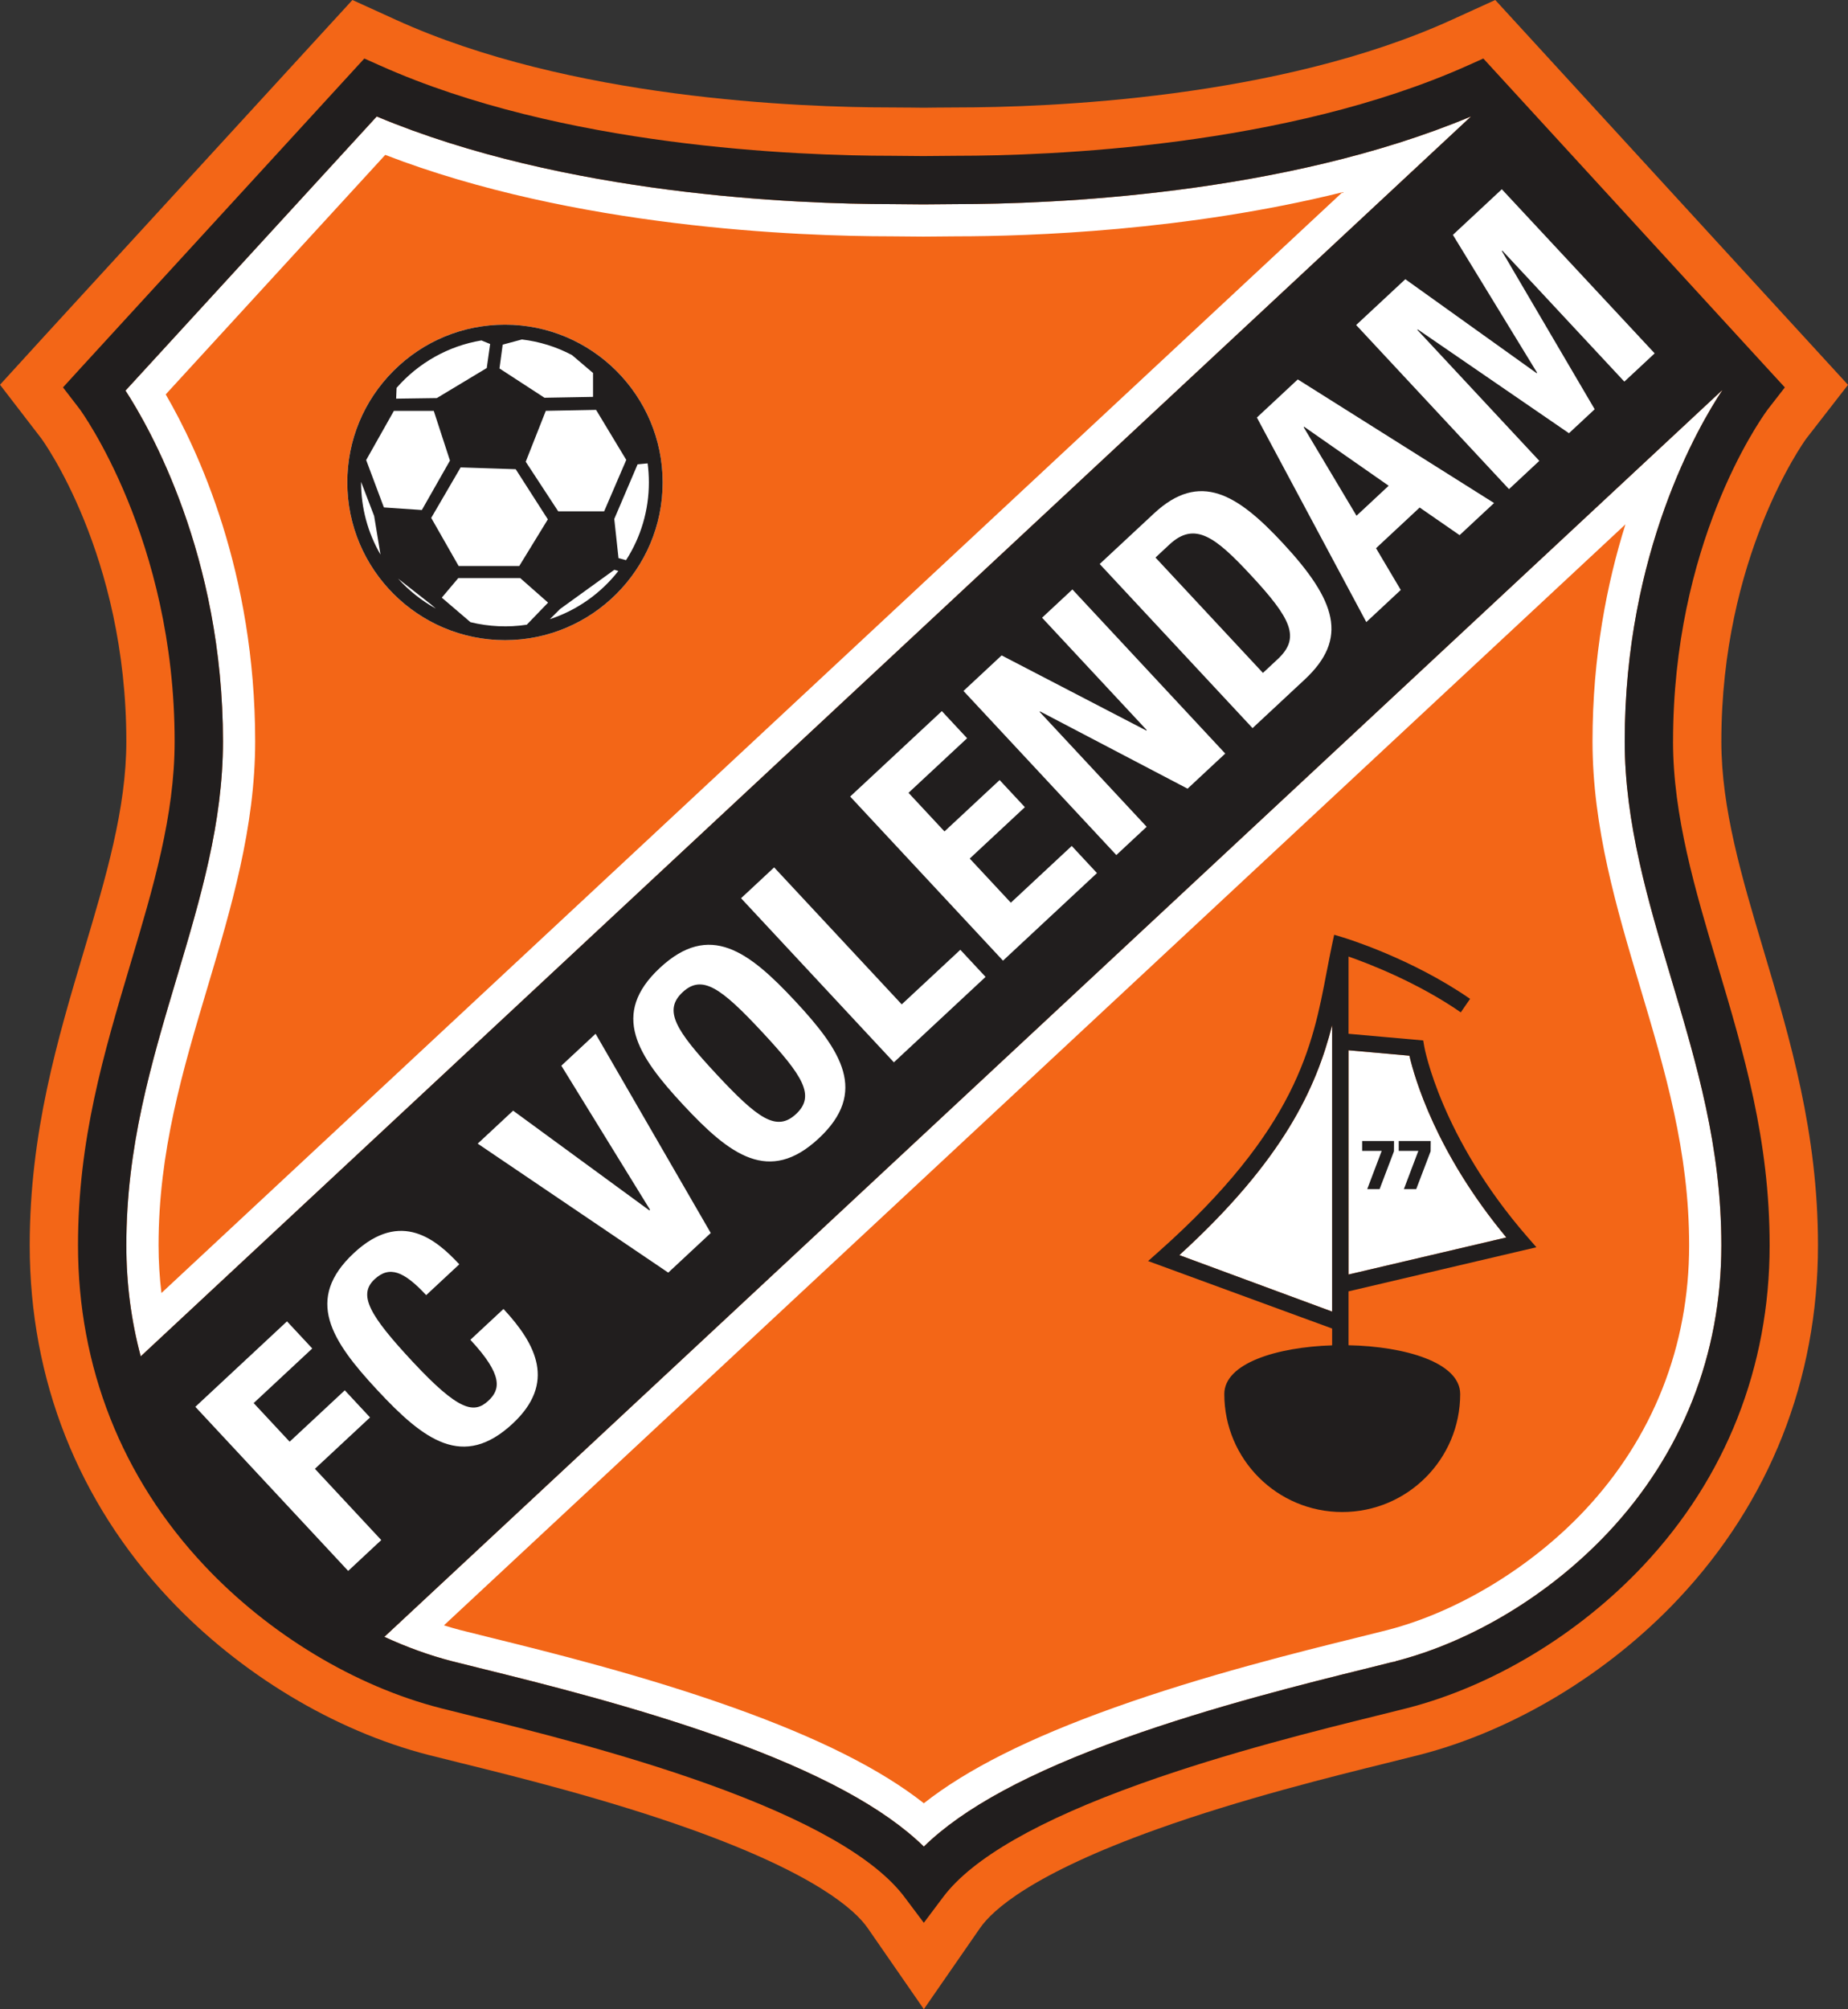
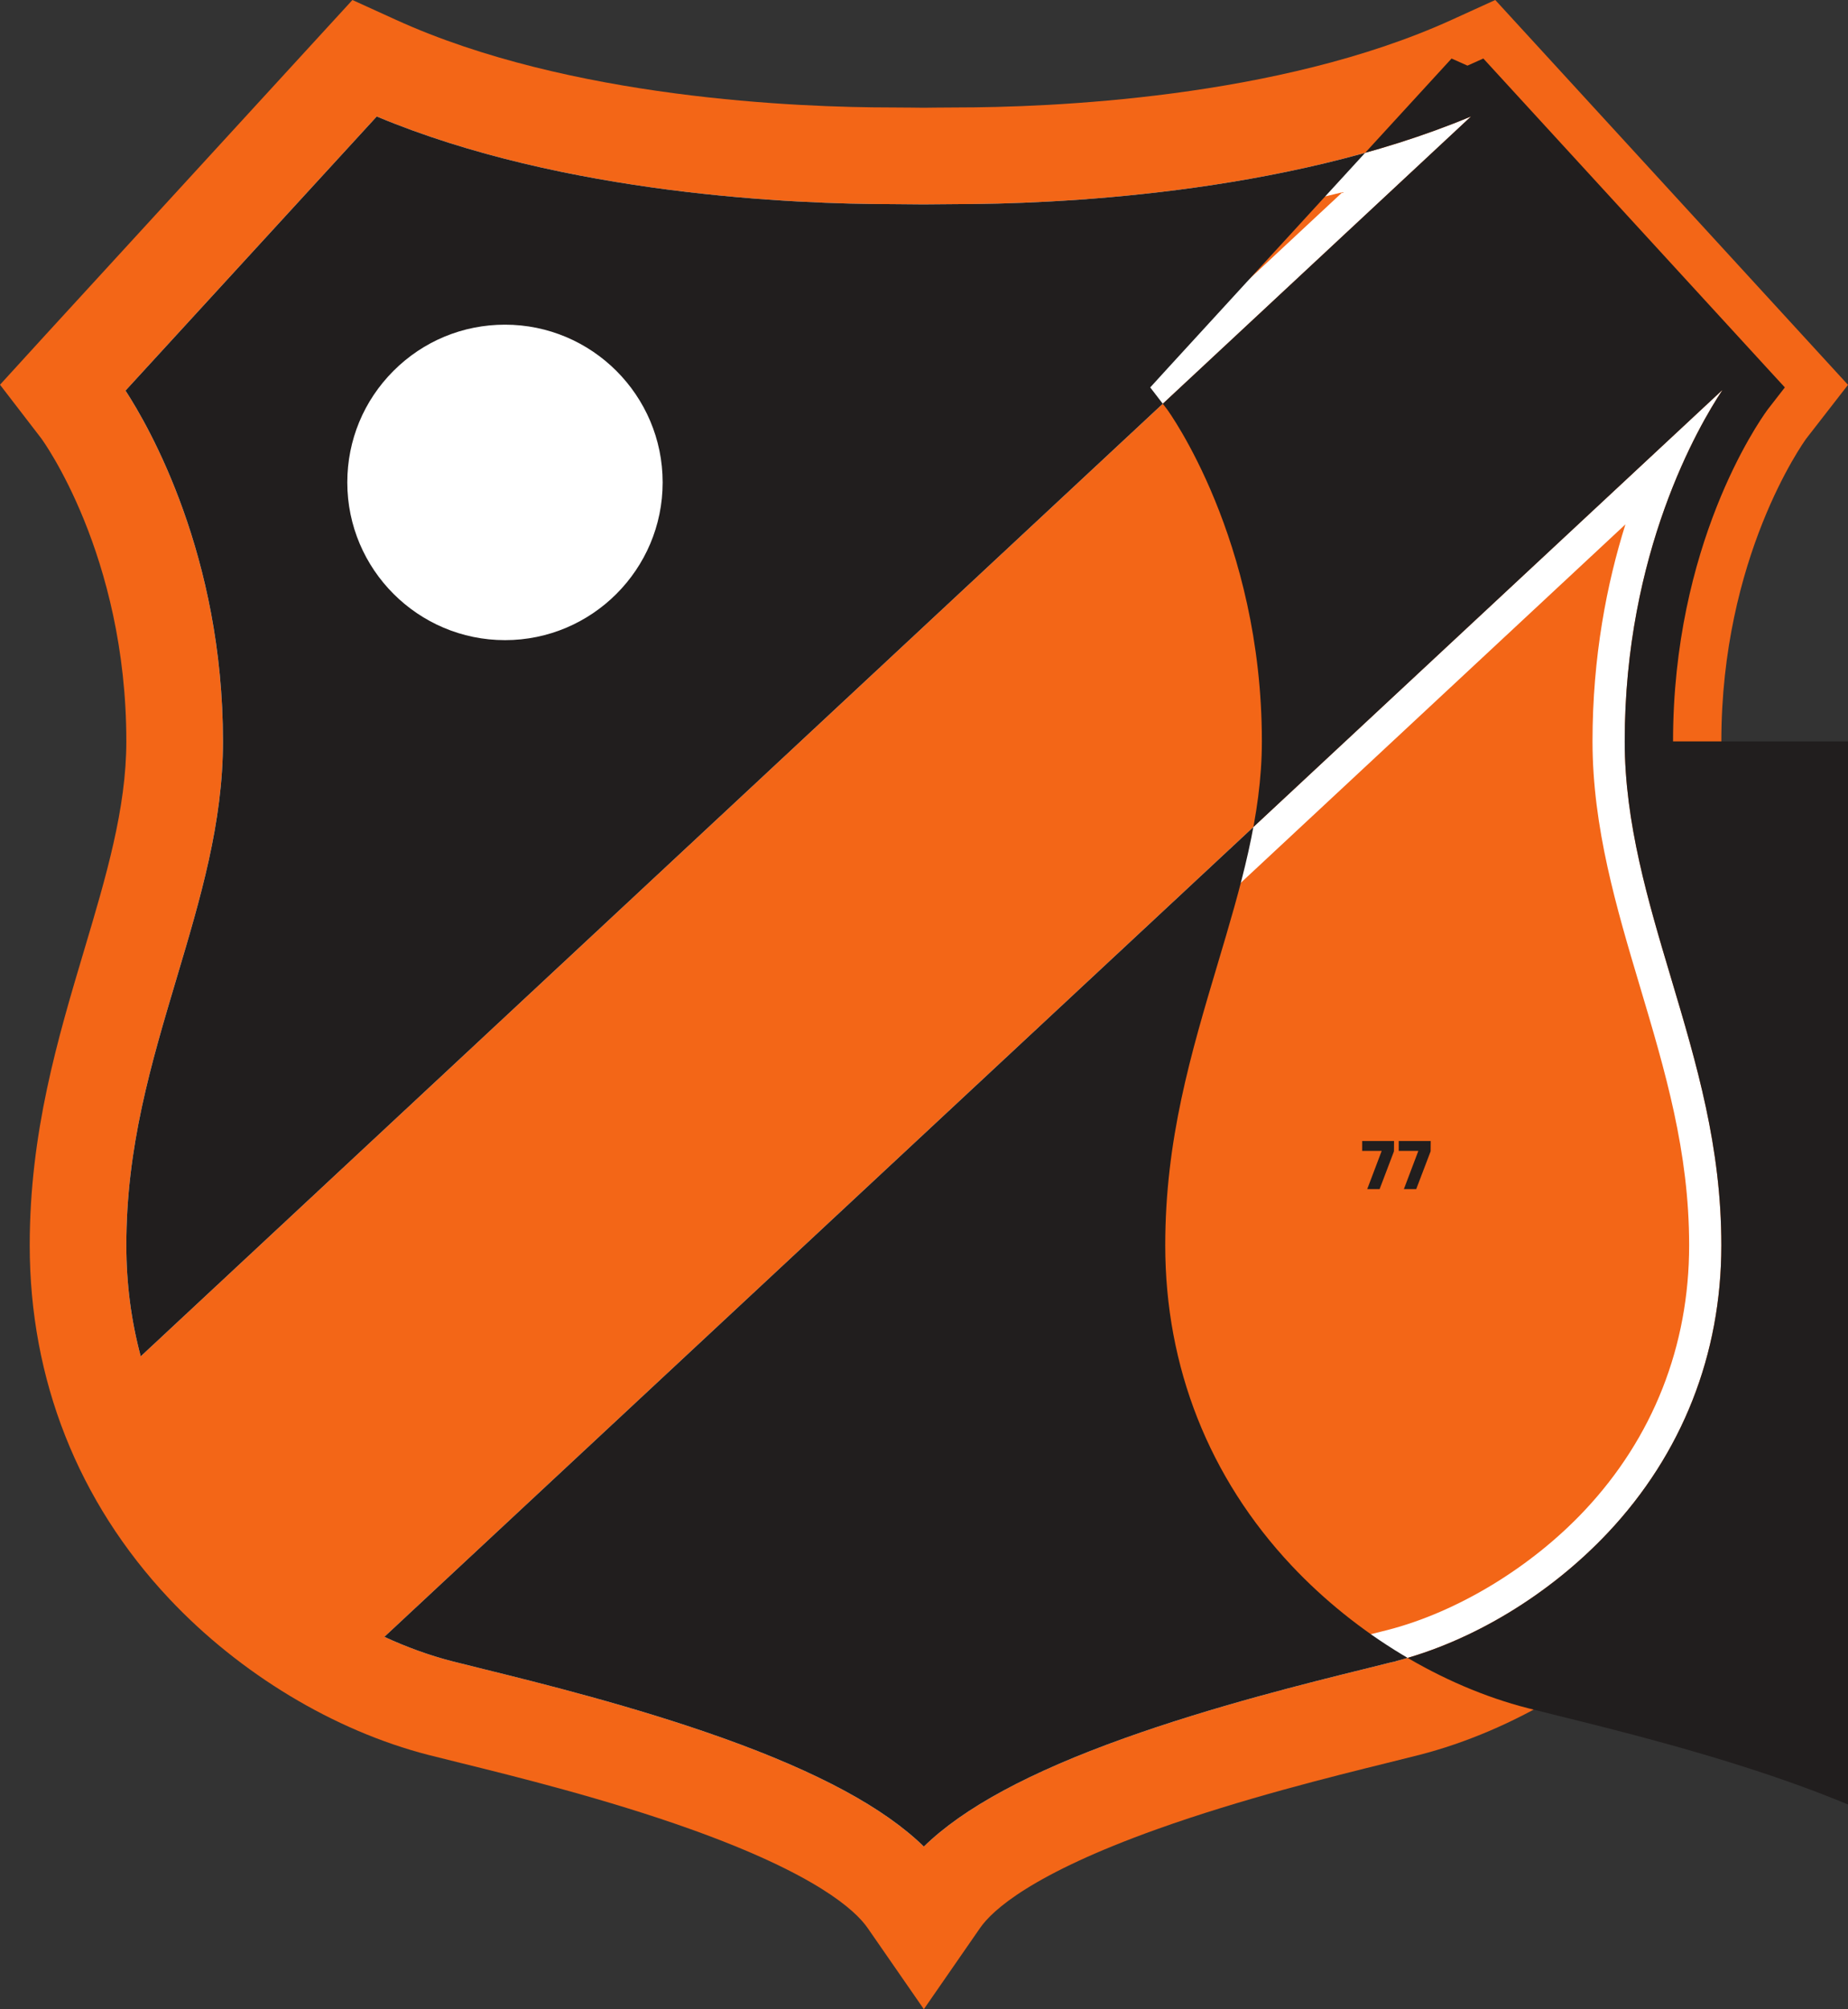
<svg xmlns="http://www.w3.org/2000/svg" width="303.615" height="330">
  <rect width="100%" height="100%" fill="#333333" stroke="none" />
  <g transform="translate(14.665 -269.286)">
    <path style="fill:#f36617;fill-opacity:1;fill-rule:nonzero;stroke:none;stroke-width:.787" d="m 137.118,599.286 -9.236,-13.335 c -2.003,-2.894 -8.45,-8.852 -29.083,-16.233 -13.904,-4.972 -28.901,-8.677 -37.861,-10.893 -2.025,-0.501 -3.77,-0.931 -5.224,-1.303 C 40.25,553.549 24.736,544.205 13.143,531.878 -1.855,515.931 -9.782,495.857 -9.782,473.823 c 0,-18.5 4.56,-33.793 8.972,-48.579 C 2.739,413.341 6.091,402.098 6.091,391.055 c 0,-30.705 -13.842,-49.59 -13.984,-49.774 l -6.772,-8.803 7.476,-8.192 50.425,-55.001 7.156,3.257 c 28.527,12.991 66.4,14.392 81.361,14.392 1.884,0 5.362,0.046 5.362,0.046 0,0 3.506,-0.046 5.365,-0.046 14.961,0 52.834,-1.401 81.361,-14.392 l 7.156,-3.257 57.953,63.211 -6.846,8.812 c -0.562,0.774 -13.962,19.542 -13.962,49.746 0,11.043 3.352,22.286 6.901,34.189 4.415,14.786 8.975,30.078 8.975,48.579 0,22.034 -7.931,42.108 -22.928,58.055 -11.59,12.327 -27.107,21.671 -42.569,25.644 -1.453,0.372 -3.199,0.802 -5.18,1.294 -9.006,2.225 -24.004,5.93 -37.904,10.902 -20.636,7.38 -27.079,13.338 -29.083,16.233 z m 0,0" />
    <path style="fill:#fff;fill-opacity:1;fill-rule:nonzero;stroke:none;stroke-width:.787" d="M246.975 391.055c0 14.137 3.958 27.405 7.786 40.239 4.16 13.944 8.09 27.11 8.09 42.529 0 16.543-5.939 31.602-17.179 43.552-8.788 9.347-20.906 16.691-32.413 19.643-.003 0-5.002 1.251-5.002 1.251-9.356 2.311-25.027 6.182-39.948 11.519-13.882 4.965-24.083 10.075-31.191 15.674-7.11-5.601-17.311-10.711-31.191-15.674-14.899-5.328-30.539-9.196-39.886-11.504-.034-.009-5.085-1.269-5.085-1.269-.891-.23-1.785-.495-2.682-.774L252.383 355.412c-3.033 9.657-5.408 21.678-5.408 35.643M48.484 538.131c3.669 1.687 7.408 3.048 11.138 4.004 0 0 5.19 1.297 5.153 1.284 9.246 2.289 24.726 6.115 39.37 11.35 15.658 5.601 26.477 11.461 32.973 17.812 6.493-6.351 17.311-12.211 32.973-17.809 14.669-5.248 30.173-9.08 39.431-11.366l4.283-1.069c.292-.074.562-.12.823-.16-.003 0-.055-.034-.055-.034 12.626-3.242 25.365-10.948 34.955-21.143 12.177-12.948 18.614-29.264 18.614-47.178 0-16.19-4.037-29.719-8.308-44.04-3.721-12.469-7.565-25.365-7.565-38.728 0-31.043 12.158-51.833 15.999-57.628-.007-.006-.015-.015-.025-.025zM11.858 481.658c-.304-2.572-.473-5.18-.473-7.835 0-15.412 3.927-28.585 8.087-42.526 3.829-12.841 7.786-26.111 7.786-40.243 0-27.789-9.369-47.826-14.697-56.989 7.795-8.505 24.965-27.233 36.067-39.339 31.055 11.989 67.943 13.375 83.125 13.375l5.267.046.372-.003 5.088-.043c12.051 0 37.775-.879 63.404-7.236zm215.144-193.239c-30.877 12.93-69.172 14.392-84.486 14.392 0 0-5.42.046-5.488.046l-5.276-.046c-15.348 0-53.645-1.463-84.523-14.392-3.269 3.564-41.063 44.79-41.275 45.021 3.902 5.998 16.012 27.079 16.012 57.615 0 13.357-3.675 25.681-7.565 38.728-4.274 14.325-8.308 27.854-8.308 44.04 0 6.302.799 12.407 2.363 18.236L227.006 288.422c0 0-.003-.003-.003-.003" />
-     <path style="fill:#211e1e;fill-opacity:1;fill-rule:nonzero;stroke:none;stroke-width:.787" d="m 249.528,521.001 c -9.59,10.195 -22.329,17.904 -34.955,21.146 0,0 0.055,0.031 0.055,0.031 -0.261,0.04 -0.532,0.086 -0.823,0.16 l -4.283,1.069 c -9.258,2.286 -24.763,6.118 -39.431,11.366 -15.661,5.598 -26.48,11.458 -32.973,17.806 -6.496,-6.348 -17.314,-12.208 -32.973,-17.809 -14.644,-5.236 -30.124,-9.061 -39.37,-11.347 0.037,0.009 -5.153,-1.287 -5.153,-1.287 -3.73,-0.956 -7.47,-2.314 -11.138,-4.007 L 268.247,333.403 c 0.007,0.009 0.012,0.018 0.021,0.025 -3.844,5.795 -16.002,26.585 -16.002,57.628 0,13.366 3.847,26.259 7.568,38.728 4.271,14.322 8.308,27.851 8.308,44.04 0,17.917 -6.437,34.229 -18.614,47.178 M 14.403,429.783 c 3.89,-13.046 7.565,-25.371 7.565,-38.728 0,-30.536 -12.109,-51.618 -16.012,-57.615 0.212,-0.23 38.006,-41.456 41.275,-45.021 30.877,12.93 69.175,14.392 84.523,14.392 l 5.273,0.046 c 0.071,0 5.491,-0.046 5.491,-0.046 15.314,0 53.609,-1.463 84.486,-14.392 0,0 0,0 0.003,0.003 L 8.457,492.059 c -1.564,-5.829 -2.366,-11.934 -2.366,-18.236 0,-16.187 4.037,-29.716 8.312,-44.04 M 260.206,391.055 c 0,-32.238 13.901,-52.244 15.486,-54.42 l 0.071,-0.098 c 0.068,-0.086 2.811,-3.62 2.811,-3.62 l -2.268,-2.467 -47.267,-51.553 -2.609,1.168 c -29.906,13.366 -68.671,14.81 -83.951,14.81 -0.034,0 -5.448,0.046 -5.451,0.046 -0.003,0 -5.242,-0.046 -5.242,-0.046 -15.311,0 -54.082,-1.444 -83.982,-14.813 l -2.612,-1.165 -46.508,50.73 c -0.009,0.009 -2.999,3.288 -2.999,3.288 l 2.765,3.595 c 0.126,0.175 15.578,21.303 15.578,54.546 0,12.198 -3.515,23.985 -7.236,36.46 -4.443,14.893 -8.64,28.963 -8.64,46.308 0,19.975 7.184,38.169 20.771,52.616 10.591,11.261 24.713,19.788 38.749,23.389 0.028,0.007 5.174,1.294 5.174,1.294 9.123,2.255 24.357,6.019 38.623,11.123 16.771,5.998 27.697,12.263 32.472,18.623 l 3.174,4.228 3.174,-4.228 c 4.772,-6.36 15.695,-12.626 32.472,-18.623 14.288,-5.113 29.553,-8.883 38.669,-11.135 0.009,-0.003 5.088,-1.269 5.088,-1.269 14.07,-3.613 28.198,-12.14 38.789,-23.404 13.587,-14.445 20.768,-32.638 20.768,-52.613 0,-17.348 -4.197,-31.418 -8.64,-46.311 -3.555,-11.922 -7.233,-24.252 -7.233,-36.457" />
-     <path style="fill:#fff;fill-opacity:1;fill-rule:nonzero;stroke:none;stroke-width:.787" d="m17.429 500.349 15.059-14.036 4.151 4.455-9.627 8.969 5.909 6.342 9.061-8.441 4.148 4.455-9.058 8.438 10.902 11.704-5.436 5.067zM55.355 482.006c-3.656-3.927-6.032-4.889-8.484-2.603-2.756 2.569-.833 5.924 6.271 13.547 7.599 8.155 10.103 8.573 12.441 6.391 1.963-1.828 2.449-4.185-2.968-9.998l5.439-5.064c5.414 5.813 8.659 12.171 1.524 18.817-8.155 7.599-14.592 2.735-22.221-5.457-7.632-8.192-12.029-14.958-3.875-22.553 7.777-7.245 13.652-2.071 17.311 1.856zM69.637 451.706l22.381 16.38.114-.105-14.571-23.659 5.626-5.242 18.921 32.724-6.984 6.505-31.304-21.186zM116.123 452.259c3.208-2.99 1.168-6.237-5.583-13.486-6.717-7.208-9.848-9.51-13.056-6.52-3.211 2.99-1.137 6.274 5.58 13.486 6.754 7.248 9.851 9.51 13.059 6.52M93.754 428.253c8.155-7.599 14.589-2.735 22.221 5.457 7.632 8.192 12.029 14.955 3.875 22.553-8.155 7.596-14.589 2.732-22.221-5.46-7.632-8.192-12.029-14.955-3.875-22.55M132.196 443.769l-25.11-26.953 5.436-5.064 20.962 22.498 9.627-8.966 4.148 4.452zM140.074 386.083l4.151 4.455-9.627 8.966 5.909 6.342 9.058-8.441 4.151 4.455-9.061 8.441 6.754 7.248 10.005-9.319 4.148 4.455-15.44 14.383-25.11-26.953zM149.897 376.933l23.767 12.34.074-.071-17.198-18.46 4.984-4.643 25.11 26.956-6.188 5.767-24.231-12.687-.074.071 17.582 18.875-4.981 4.643-25.113-26.953zM192.829 379.809l2.415-2.249c3.776-3.518 2.314-6.6-4.508-13.922-5.697-6.115-9.107-8.791-13.262-4.922l-2.301 2.145zm-26.821-17.886 8.911-8.299c7.55-7.036 13.729-3.128 21.112 4.799 8.898 9.55 10.868 15.75 3.66 22.47l-8.57 7.983zM208.201 353.993l5.285-4.925-13.891-9.691-.077.071zm-16.368-16.131 6.72-6.259 32.247 20.304-5.663 5.276-6.557-4.538-7.172 6.683 4.065 6.858-5.663 5.276zM208.143 322.67l8.078-7.525 21.576 15.437.077-.071-13.839-22.649 8.041-7.491 25.11 26.953-4.981 4.643-20.049-21.518-.074.071 15.25 25.985-4.225 3.936-24.842-17.05-.077.071 20.049 21.518-4.984 4.643zM206.892 441.788l10.002.894c.827 3.58 4.329 15.895 15.922 29.851l-25.924 6.084zM179.097 475.433c17.161-15.658 22.486-27.503 25.101-37.763v47.039zm0 0" />
+     <path style="fill:#211e1e;fill-opacity:1;fill-rule:nonzero;stroke:none;stroke-width:.787" d="m 249.528,521.001 c -9.59,10.195 -22.329,17.904 -34.955,21.146 0,0 0.055,0.031 0.055,0.031 -0.261,0.04 -0.532,0.086 -0.823,0.16 l -4.283,1.069 c -9.258,2.286 -24.763,6.118 -39.431,11.366 -15.661,5.598 -26.48,11.458 -32.973,17.806 -6.496,-6.348 -17.314,-12.208 -32.973,-17.809 -14.644,-5.236 -30.124,-9.061 -39.37,-11.347 0.037,0.009 -5.153,-1.287 -5.153,-1.287 -3.73,-0.956 -7.47,-2.314 -11.138,-4.007 L 268.247,333.403 c 0.007,0.009 0.012,0.018 0.021,0.025 -3.844,5.795 -16.002,26.585 -16.002,57.628 0,13.366 3.847,26.259 7.568,38.728 4.271,14.322 8.308,27.851 8.308,44.04 0,17.917 -6.437,34.229 -18.614,47.178 M 14.403,429.783 c 3.89,-13.046 7.565,-25.371 7.565,-38.728 0,-30.536 -12.109,-51.618 -16.012,-57.615 0.212,-0.23 38.006,-41.456 41.275,-45.021 30.877,12.93 69.175,14.392 84.523,14.392 l 5.273,0.046 c 0.071,0 5.491,-0.046 5.491,-0.046 15.314,0 53.609,-1.463 84.486,-14.392 0,0 0,0 0.003,0.003 L 8.457,492.059 c -1.564,-5.829 -2.366,-11.934 -2.366,-18.236 0,-16.187 4.037,-29.716 8.312,-44.04 M 260.206,391.055 c 0,-32.238 13.901,-52.244 15.486,-54.42 l 0.071,-0.098 c 0.068,-0.086 2.811,-3.62 2.811,-3.62 l -2.268,-2.467 -47.267,-51.553 -2.609,1.168 l -2.612,-1.165 -46.508,50.73 c -0.009,0.009 -2.999,3.288 -2.999,3.288 l 2.765,3.595 c 0.126,0.175 15.578,21.303 15.578,54.546 0,12.198 -3.515,23.985 -7.236,36.46 -4.443,14.893 -8.64,28.963 -8.64,46.308 0,19.975 7.184,38.169 20.771,52.616 10.591,11.261 24.713,19.788 38.749,23.389 0.028,0.007 5.174,1.294 5.174,1.294 9.123,2.255 24.357,6.019 38.623,11.123 16.771,5.998 27.697,12.263 32.472,18.623 l 3.174,4.228 3.174,-4.228 c 4.772,-6.36 15.695,-12.626 32.472,-18.623 14.288,-5.113 29.553,-8.883 38.669,-11.135 0.009,-0.003 5.088,-1.269 5.088,-1.269 14.07,-3.613 28.198,-12.14 38.789,-23.404 13.587,-14.445 20.768,-32.638 20.768,-52.613 0,-17.348 -4.197,-31.418 -8.64,-46.311 -3.555,-11.922 -7.233,-24.252 -7.233,-36.457" />
    <path style="fill:#211e1e;fill-opacity:1;fill-rule:nonzero;stroke:none;stroke-width:.787" d="M211.996 464.593h-2.034l2.378-6.28h-3.211v-1.622h5.239l-.012 1.693zM218.012 464.593h-2.028l2.378-6.28h-3.223v-1.622h5.251l-.012 1.693zm0 0" />
-     <path style="fill:#211e1e;fill-opacity:1;fill-rule:nonzero;stroke:none;stroke-width:.787" d="m 206.892,490.237 v -8.852 l 30.865,-7.242 -1.469,-1.687 c -14.229,-16.343 -16.927,-31.111 -16.952,-31.258 l -0.175,-1.023 -12.269,-1.094 V 426.394 c 3.432,1.204 11.378,4.277 18.439,9.166 l 1.533,-2.215 c -9.62,-6.662 -20.476,-9.971 -20.934,-10.109 l -1.398,-0.418 -0.307,1.426 c -0.338,1.564 -0.627,3.097 -0.937,4.726 -2.292,12.069 -4.886,25.752 -27.648,45.948 l -1.681,1.493 30.238,11.083 v 2.759 c -9.107,0.289 -17.717,2.953 -17.717,7.998 0,10.705 8.674,19.379 19.376,19.379 10.705,0 19.379,-8.674 19.379,-19.379 0,-5.162 -9.015,-7.832 -18.344,-8.013 m 0,-48.45 10.002,0.891 c 0.827,3.583 4.329,15.898 15.922,29.854 l -25.924,6.084 z m -27.795,33.646 c 17.161,-15.658 22.486,-27.503 25.101,-37.763 v 47.039 z m 0,0" />
    <path style="fill:#fff;fill-opacity:1;fill-rule:nonzero;stroke:none;stroke-width:.787" d="m 68.3,374.426 c -14.285,0 -25.906,-11.621 -25.906,-25.906 0,-6.92 2.695,-13.424 7.586,-18.319 4.895,-4.892 11.4,-7.589 18.319,-7.589 14.285,0 25.906,11.624 25.906,25.909 0,14.285 -11.621,25.906 -25.906,25.906" />
-     <path style="fill:#211e1e;fill-opacity:1;fill-rule:nonzero;stroke:none;stroke-width:.787" d="m 68.3,374.426 c -14.285,0 -25.906,-11.621 -25.906,-25.906 0,-6.92 2.695,-13.424 7.586,-18.319 4.895,-4.892 11.4,-7.589 18.319,-7.589 14.285,0 25.906,11.624 25.906,25.909 0,14.285 -11.621,25.906 -25.906,25.906 m -5.672,-2.953 c 3.017,0.744 6.204,0.885 9.252,0.418 l 3.5,-3.626 -4.575,-4.031 H 60.628 l -2.71,3.211 z m 14.721,-2.16 -1.672,1.668 c 4.428,-1.453 8.345,-4.206 11.249,-7.915 l -0.658,-0.194 z M 50.734,364.32 c 1.779,1.973 3.89,3.641 6.207,4.922 l -0.771,-0.661 z m 9.952,-2.071 h 9.962 l 4.695,-7.66 -5.279,-8.235 -9.049,-0.298 -4.833,8.293 z m 26.265,-1.294 1.238,0.338 c 2.455,-3.816 3.752,-8.222 3.752,-12.773 0,-1.042 -0.068,-2.092 -0.206,-3.125 l -1.647,0.154 -3.832,8.975 z M 44.659,348.428 v 0.092 c 0,4.185 1.1,8.256 3.189,11.854 l -1.045,-6.345 z m 32.386,4.843 h 7.546 l 3.635,-8.447 -4.959,-8.219 -8.259,0.157 -3.3,8.361 z m -28.64,-0.642 6.237,0.424 4.618,-8.118 -2.661,-8.164 h -6.551 l -4.554,8.075 z m 2.086,-19.637 -0.071,1.77 6.686,-0.095 8.201,-4.935 0.553,-3.948 -1.435,-0.584 c -5.386,0.894 -10.321,3.653 -13.934,7.792 m 16.906,-3.189 7.396,4.812 7.974,-0.144 v -3.924 l -3.451,-2.937 c -2.578,-1.367 -5.349,-2.228 -8.241,-2.566 l -3.153,0.848 z m 0,0" />
  </g>
</svg>